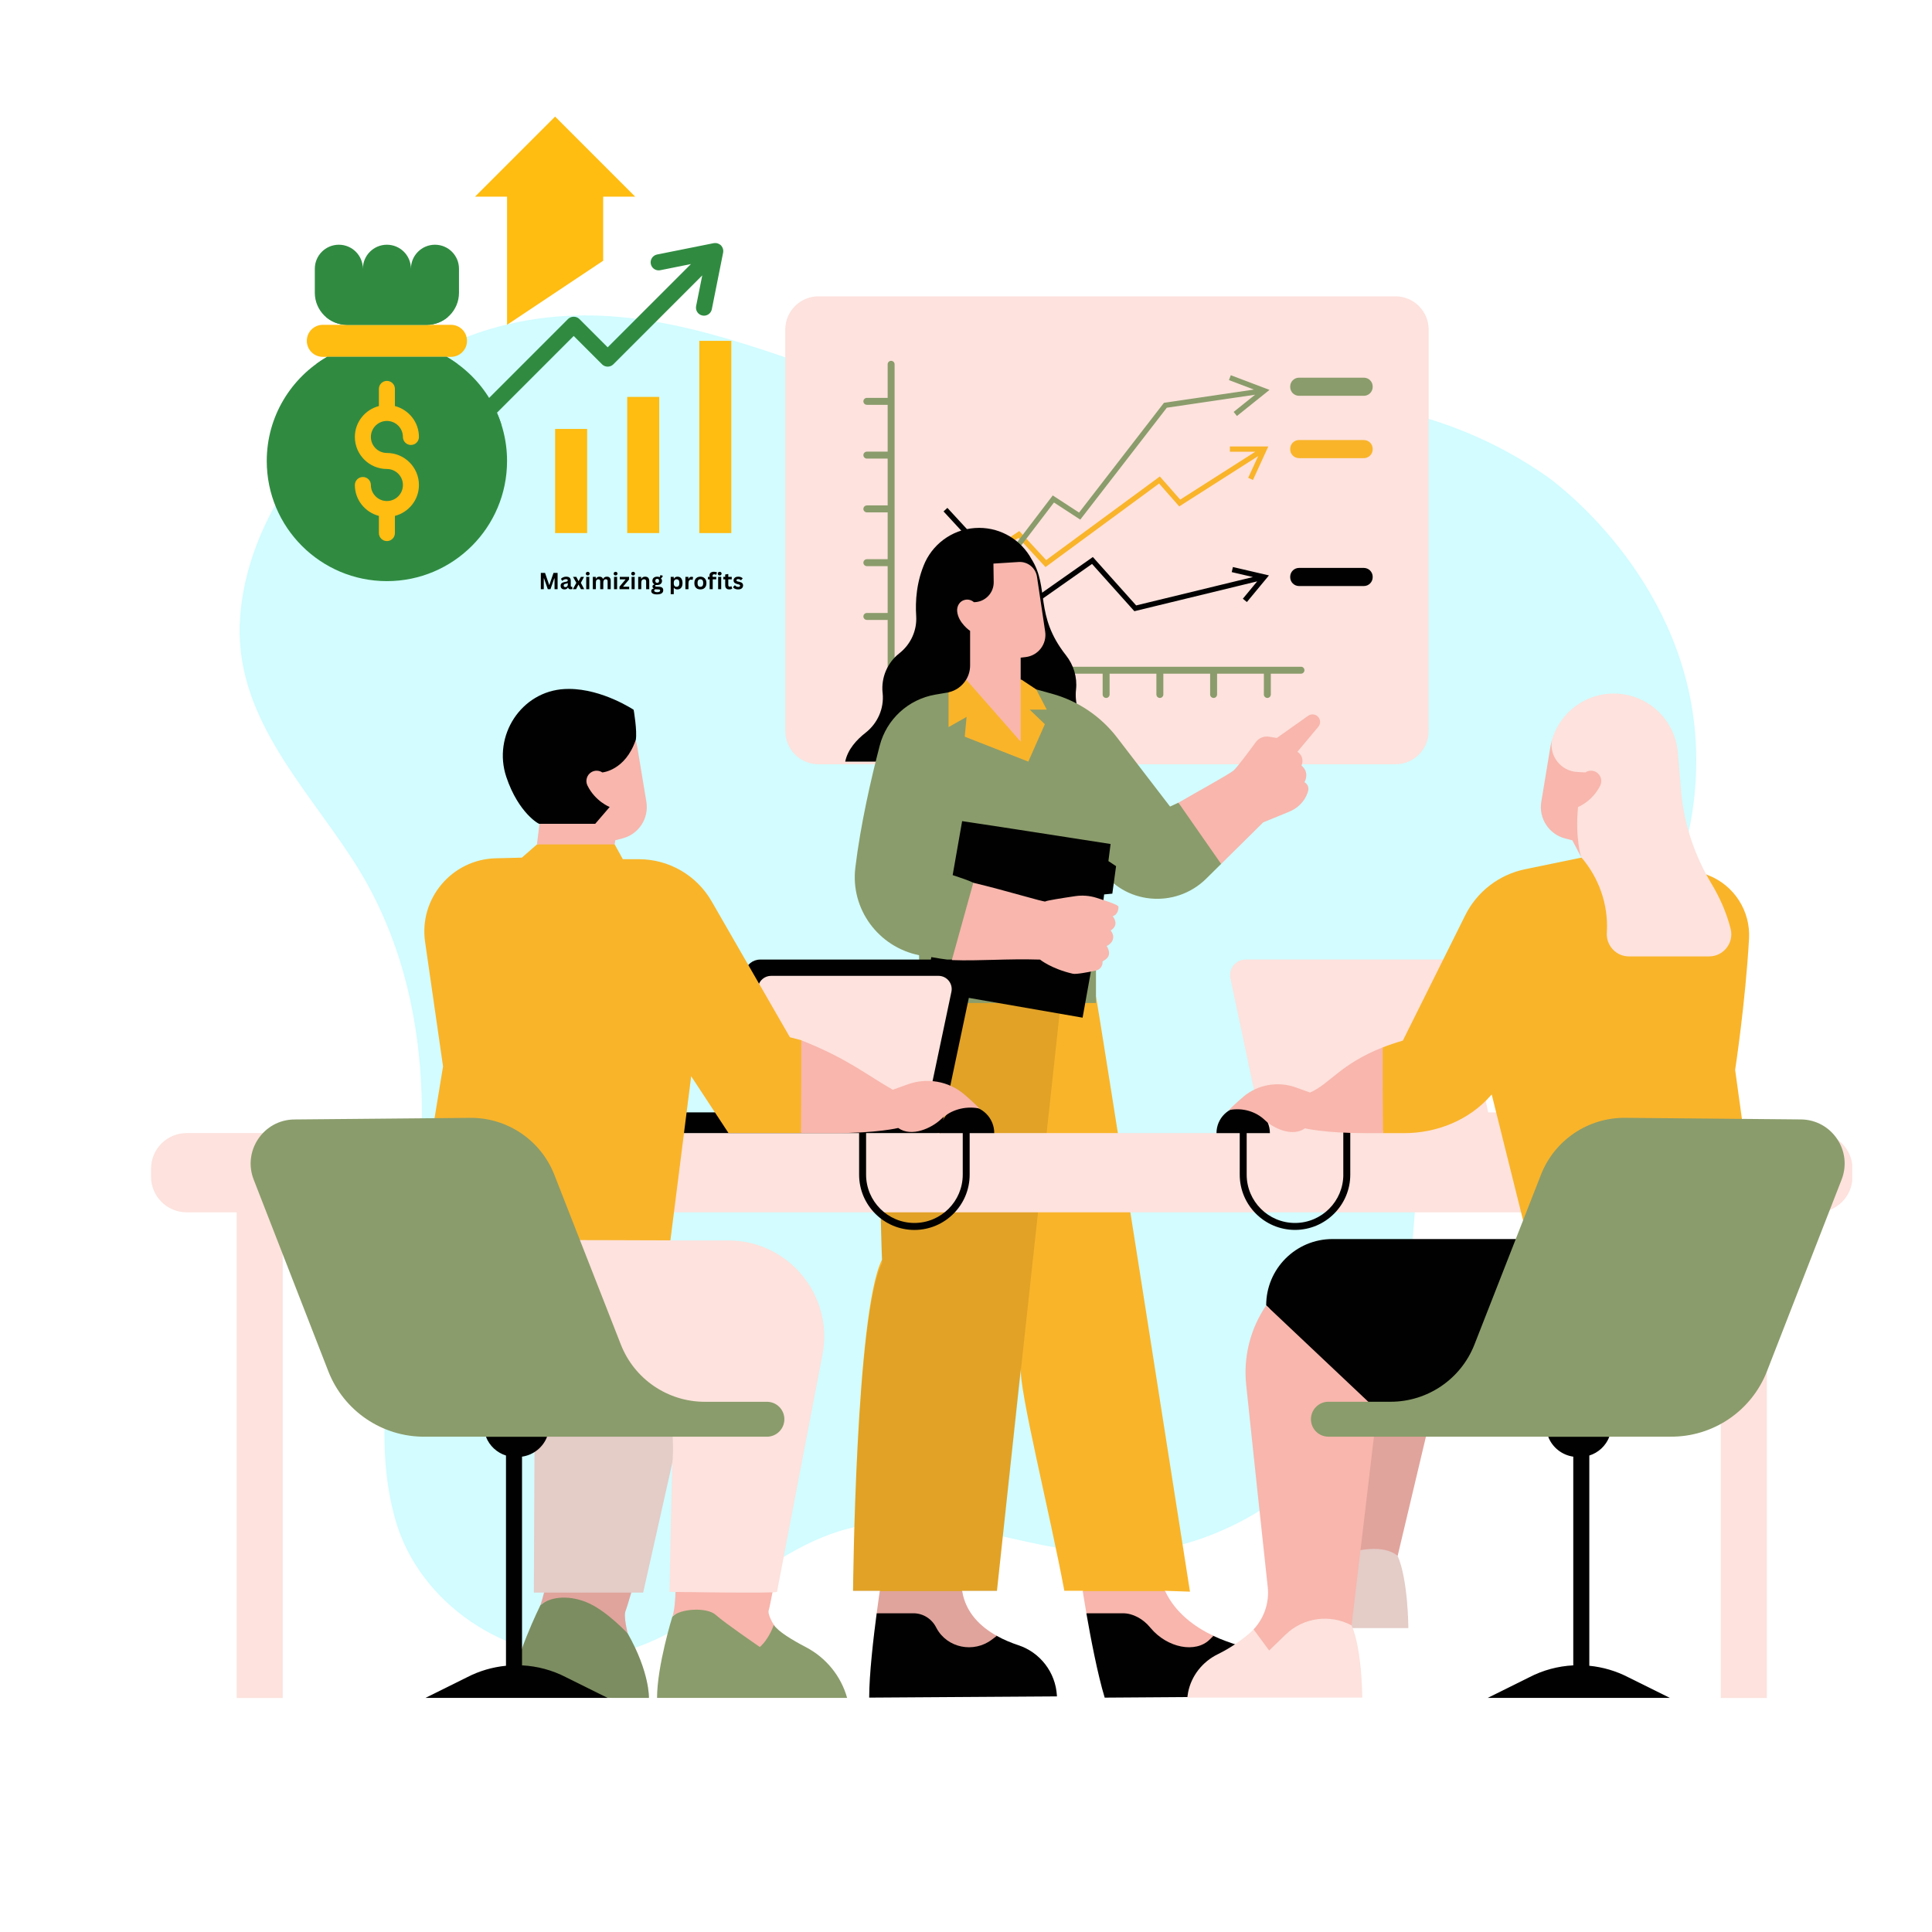
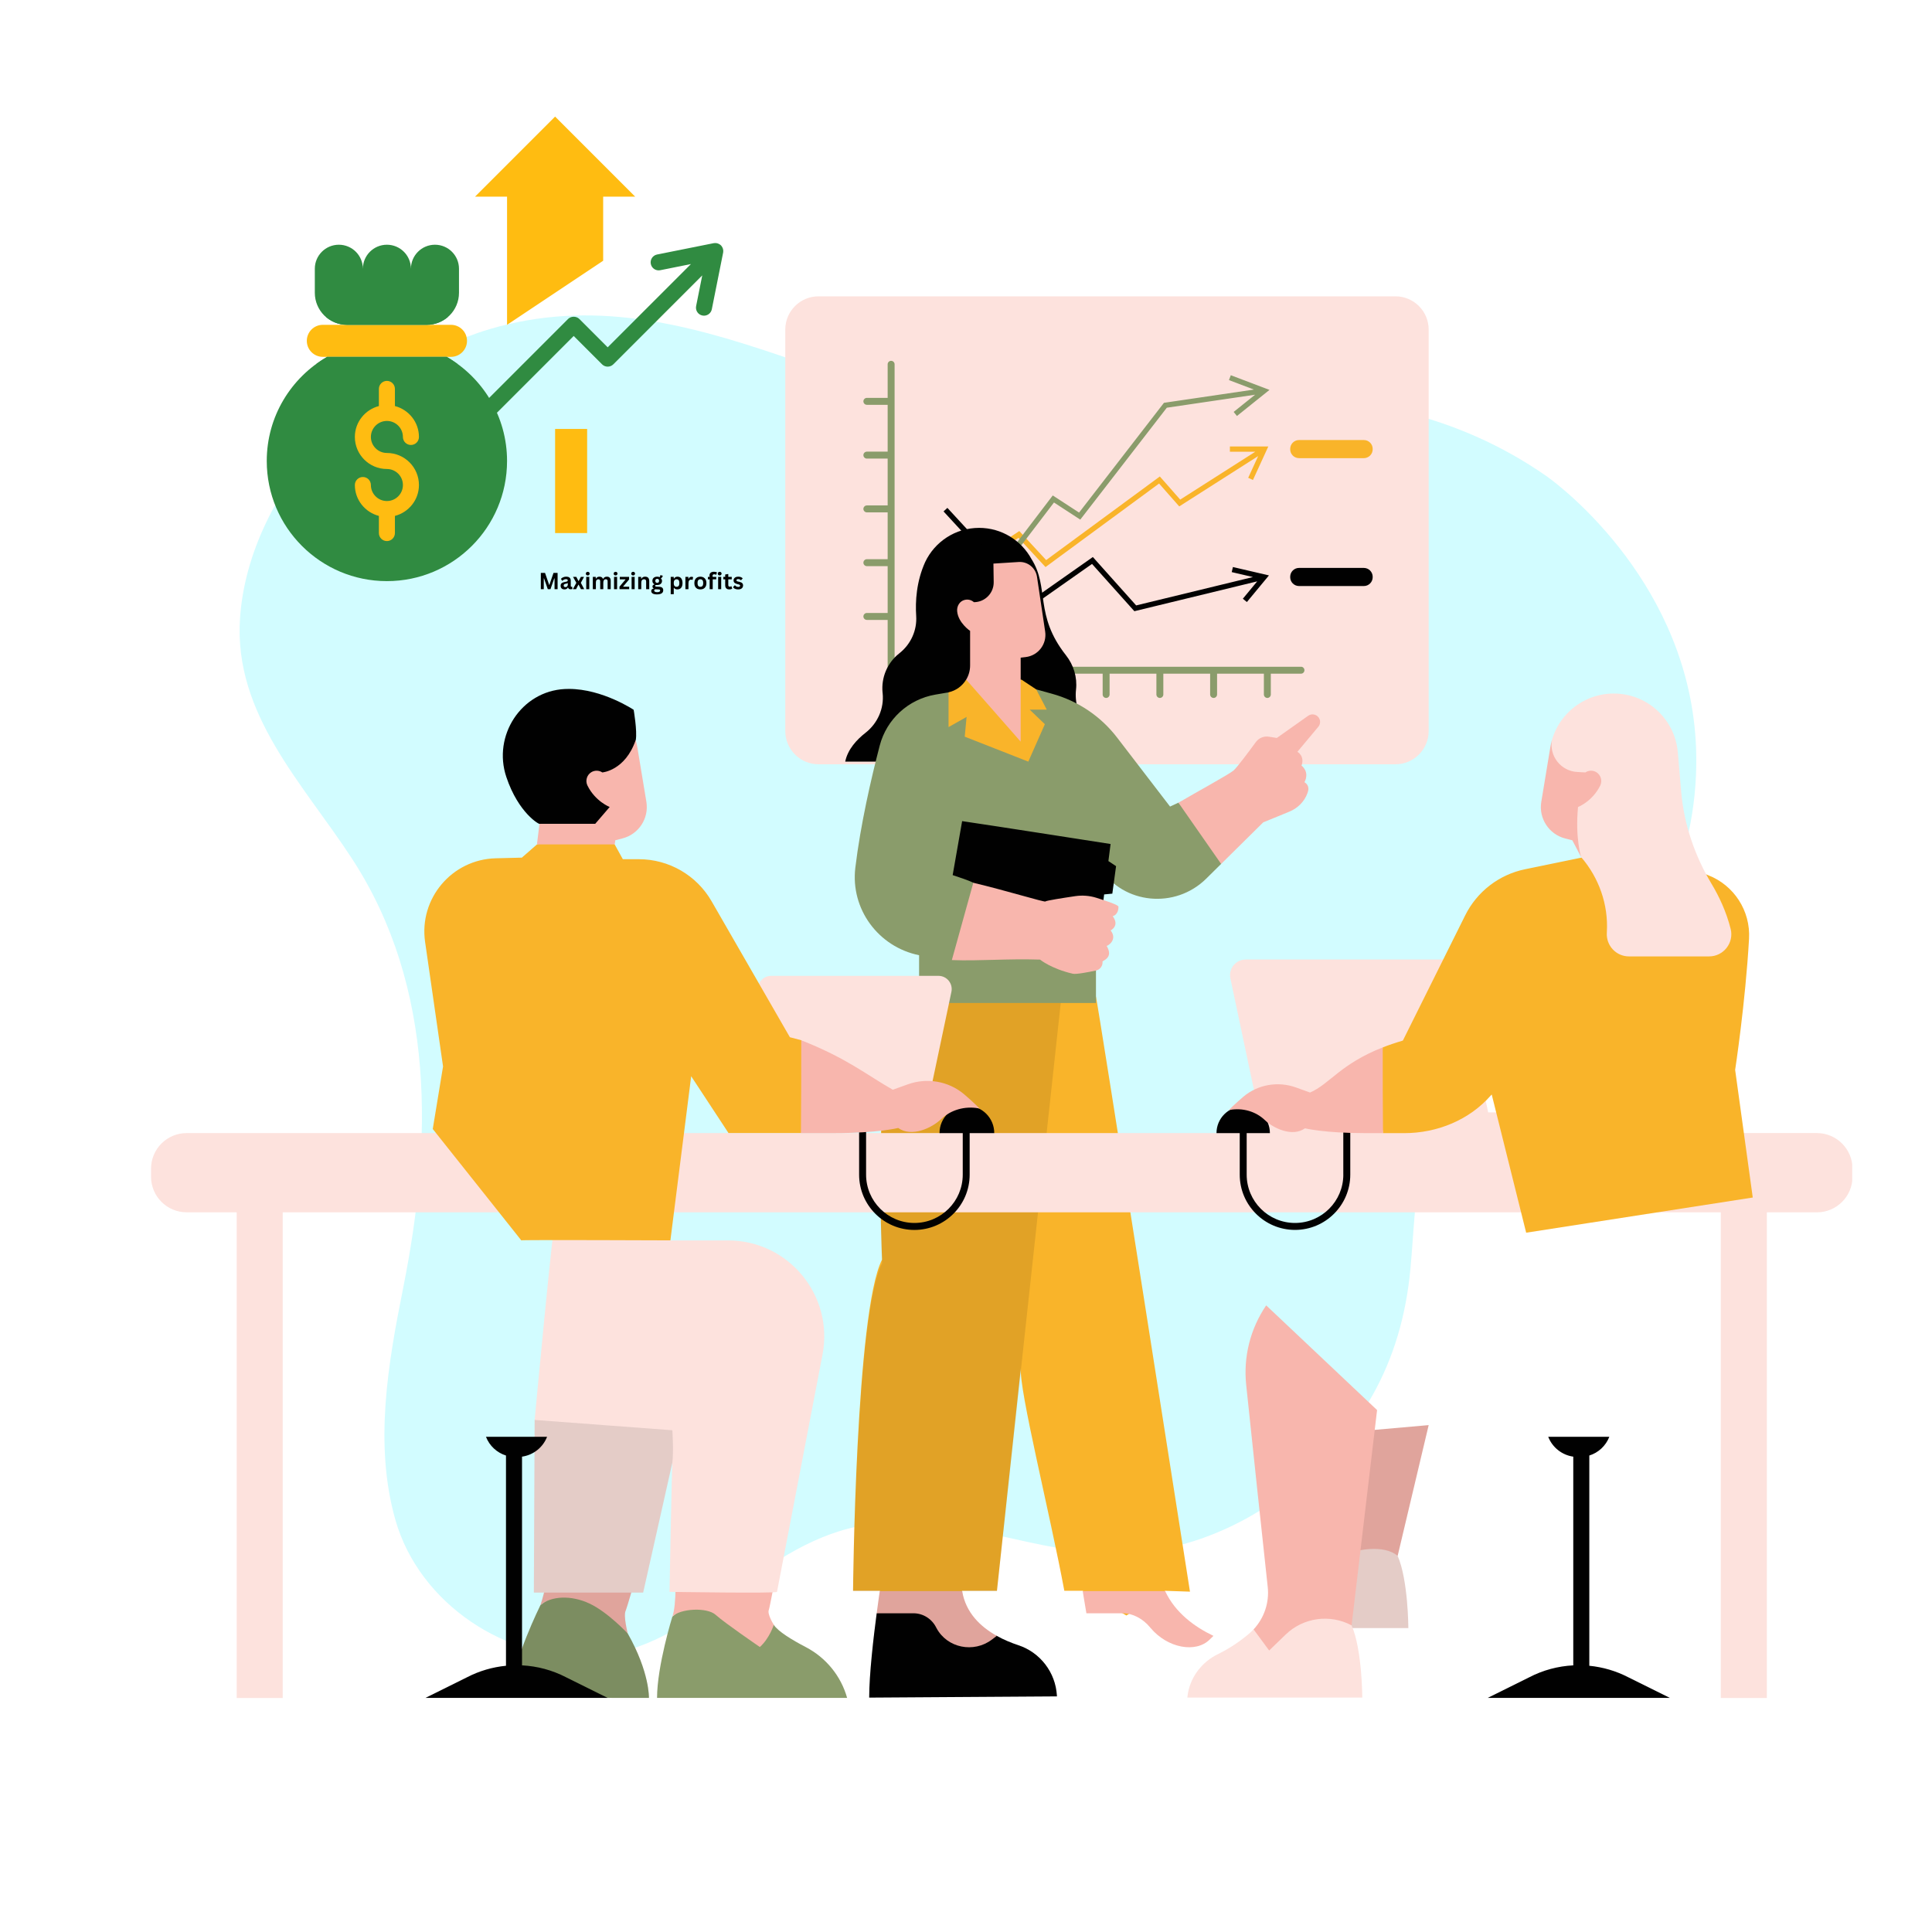
<svg xmlns="http://www.w3.org/2000/svg" width="1080" zoomAndPan="magnify" viewBox="0 0 810 810" height="1080" preserveAspectRatio="xMidYMid meet" version="1.0">
  <defs>
    <filter x="0%" y="0%" width="100%" height="100%" id="24a61ce73c">
      <feColorMatrix values="0 0 0 0 1 0 0 0 0 1 0 0 0 0 1 0 0 0 1 0" color-interpolation-filters="sRGB" />
    </filter>
    <g />
    <clipPath id="688dc43753">
      <path d="M 329 124.234 L 599 124.234 L 599 683 L 329 683 Z M 329 124.234 " clip-rule="nonzero" />
    </clipPath>
    <clipPath id="e9441f8ef1">
      <path d="M 357 409 L 447 409 L 447 712.234 L 357 712.234 Z M 357 409 " clip-rule="nonzero" />
    </clipPath>
    <mask id="1f79d7833a">
      <g filter="url(#24a61ce73c)">
        <rect x="-81" width="972" fill="#000000" y="-81" height="972" fill-opacity="0.1" />
      </g>
    </mask>
    <clipPath id="93d1201766">
      <path d="M 0.359 2 L 89 2 L 89 303 L 0.359 303 Z M 0.359 2 " clip-rule="nonzero" />
    </clipPath>
    <clipPath id="678f8c87b9">
      <rect x="0" width="90" y="0" height="304" />
    </clipPath>
    <clipPath id="4ddaee5b5d">
      <path d="M 63.301 402 L 776.547 402 L 776.547 712 L 63.301 712 Z M 63.301 402 " clip-rule="nonzero" />
    </clipPath>
    <clipPath id="fa447dc012">
      <path d="M 214 593 L 601 593 L 601 712.234 L 214 712.234 Z M 214 593 " clip-rule="nonzero" />
    </clipPath>
    <mask id="d9239f989d">
      <g filter="url(#24a61ce73c)">
        <rect x="-81" width="972" fill="#000000" y="-81" height="972" fill-opacity="0.1" />
      </g>
    </mask>
    <clipPath id="77713837d3">
      <path d="M 0.559 2 L 385 2 L 385 119 L 0.559 119 Z M 0.559 2 " clip-rule="nonzero" />
    </clipPath>
    <clipPath id="84166f9609">
      <rect x="0" width="387" y="0" height="120" />
    </clipPath>
    <clipPath id="93a43550df">
      <path d="M 111.84 149 L 213 149 L 213 243.875 L 111.84 243.875 Z M 111.84 149 " clip-rule="nonzero" />
    </clipPath>
    <clipPath id="85d08563ab">
-       <path d="M 293 142 L 306.84 142 L 306.84 224 L 293 224 Z M 293 142 " clip-rule="nonzero" />
-     </clipPath>
+       </clipPath>
    <clipPath id="94446baa64">
      <path d="M 199 48.875 L 267 48.875 L 267 137 L 199 137 Z M 199 48.875 " clip-rule="nonzero" />
    </clipPath>
  </defs>
  <rect x="-81" width="972" fill="#ffffff" y="-81" height="972" fill-opacity="1" />
  <rect x="-81" width="972" fill="#ffffff" y="-81" height="972" fill-opacity="1" />
  <path fill="#d2fcff" d="M 711.082 313.602 C 708.562 245.699 655.641 204.676 648.078 199.418 C 611.539 174.02 566.992 163.801 523.039 168.539 C 497.172 171.352 471.602 177.055 445.586 177.5 C 362.719 179.055 290.527 112.633 205.145 138.031 C 155.559 152.766 104.34 204.23 100.633 259.176 C 97.891 299.461 127.168 328.633 147.699 360.18 C 182.684 414.012 181.277 478.809 169.047 539.898 C 162.598 572.035 156.816 605.727 165.785 637.273 C 175.793 672.371 212.48 696.734 248.727 694.363 C 290.973 691.625 317.211 648.527 359.754 639.938 C 396.148 632.605 428.02 649.859 463.82 651.27 C 490.574 652.305 517.109 642.457 538.457 626.312 C 570.551 601.949 587.598 571.367 591.305 532.195 C 594.27 500.801 592.414 467.402 620.879 446.594 C 633.035 437.711 647.043 431.711 659.492 423.195 C 695.367 398.758 712.637 356.105 711.082 313.602 Z M 711.082 313.602 " fill-opacity="1" fill-rule="nonzero" />
  <g clip-path="url(#688dc43753)">
    <path fill="#fde2dd" d="M 585.969 652.301 C 590.41 662.441 590.453 682.586 590.453 682.586 L 541.32 682.586 C 541.152 683.473 568.051 650.418 568.051 650.418 L 578.09 643.906 C 578.102 643.906 584.984 649.645 585.969 652.301 Z M 598.977 306.48 L 598.977 138.184 C 598.977 130.488 592.738 124.234 585.027 124.234 L 343.18 124.234 C 335.484 124.234 329.23 130.473 329.23 138.184 L 329.23 306.48 C 329.23 314.176 335.473 320.43 343.18 320.43 L 585.043 320.43 C 592.738 320.43 598.977 314.176 598.977 306.48 Z M 598.977 306.48 " fill-opacity="1" fill-rule="nonzero" />
  </g>
  <path fill="#f9b42a" d="M 368.855 666.953 L 357.645 666.953 C 357.645 666.953 358.715 549.656 369.812 528.082 C 369.812 528.082 365.699 438.586 377.664 417.824 C 389.629 397.078 458.906 416.453 459.477 417.824 C 460.051 419.195 498.902 667.309 498.902 667.309 L 488.477 666.953 L 472.258 677.305 L 453.926 666.953 L 446.227 666.953 C 440.344 635.168 427.066 582.211 428.008 573.516 L 417.973 666.953 L 403.406 666.953 L 384.902 680.789 Z M 515.637 187.199 L 515.637 189.387 L 526.285 189.387 L 494.805 209.461 L 486.266 199.766 L 438.605 234.82 L 427.352 222.641 L 395.781 243.57 L 396.996 245.398 L 427.008 225.496 L 438.332 237.746 L 485.949 202.723 L 494.402 212.316 L 527.5 191.211 L 523.316 200.32 L 525.301 201.234 L 531.742 187.188 L 515.637 187.188 Z M 515.637 187.199 " fill-opacity="1" fill-rule="nonzero" />
  <path fill="#8a9c6b" d="M 546.891 280.996 C 546.891 281.793 546.234 282.449 545.434 282.449 L 532.797 282.449 L 532.797 291.16 C 532.797 291.961 532.141 292.617 531.34 292.617 C 530.543 292.617 529.887 291.961 529.887 291.16 L 529.887 282.449 L 510.266 282.449 L 510.266 291.16 C 510.266 291.961 509.609 292.617 508.809 292.617 C 508.012 292.617 507.355 291.961 507.355 291.16 L 507.355 282.449 L 487.734 282.449 L 487.734 291.16 C 487.734 291.961 487.078 292.617 486.277 292.617 C 485.48 292.617 484.824 291.961 484.824 291.16 L 484.824 282.449 L 465.203 282.449 L 465.203 291.16 C 465.203 291.961 464.547 292.617 463.746 292.617 C 462.949 292.617 462.293 291.961 462.293 291.16 L 462.293 282.449 L 442.672 282.449 L 442.672 291.16 C 442.672 291.961 442.016 292.617 441.215 292.617 C 440.418 292.617 439.762 291.961 439.762 291.16 L 439.762 282.449 L 420.141 282.449 L 420.141 291.16 C 420.141 291.961 419.484 292.617 418.684 292.617 C 417.887 292.617 417.23 291.961 417.23 291.16 L 417.23 282.449 L 397.609 282.449 L 397.609 291.16 C 397.609 291.961 396.953 292.617 396.156 292.617 C 395.355 292.617 394.699 291.961 394.699 291.16 L 394.699 282.449 L 372.152 282.449 L 372.152 259.906 L 363.441 259.906 C 362.645 259.906 361.984 259.25 361.984 258.449 C 361.984 257.648 362.645 256.992 363.441 256.992 L 372.152 256.992 L 372.152 237.359 L 363.441 237.359 C 362.645 237.359 361.984 236.703 361.984 235.902 C 361.984 235.105 362.645 234.445 363.441 234.445 L 372.152 234.445 L 372.152 214.816 L 363.441 214.816 C 362.645 214.816 361.984 214.156 361.984 213.359 C 361.984 212.559 362.645 211.902 363.441 211.902 L 372.152 211.902 L 372.152 192.27 L 363.441 192.27 C 362.645 192.27 361.984 191.613 361.984 190.812 C 361.984 190.012 362.645 189.355 363.441 189.355 L 372.152 189.355 L 372.152 169.723 L 363.441 169.723 C 362.645 169.723 361.984 169.066 361.984 168.266 C 361.984 167.469 362.645 166.812 363.441 166.812 L 372.152 166.812 L 372.152 152.73 C 372.152 151.934 372.809 151.277 373.609 151.277 C 374.41 151.277 375.066 151.934 375.066 152.73 L 375.066 279.539 L 545.504 279.539 C 546.234 279.539 546.891 280.18 546.891 280.996 Z M 516.02 157.316 L 515.25 159.359 L 525.715 163.328 L 487.992 168.883 L 452.41 214.898 L 441.375 207.719 L 395.527 267.871 L 397.27 269.199 L 441.887 210.672 L 452.91 217.855 L 489.191 170.938 L 526.215 165.484 L 517.219 172.695 L 518.59 174.406 L 532.242 163.469 Z M 516.02 157.316 " fill-opacity="1" fill-rule="nonzero" />
  <path fill="#010101" d="M 417.914 685.855 C 420.957 687.555 424.098 688.824 426.926 689.754 C 436.117 692.781 442.543 701.176 443.102 710.844 C 443.117 711.086 443.117 711.215 443.117 711.215 L 364.414 711.727 C 364.414 701.918 366.242 686.297 367.555 676.375 C 367.555 676.375 375.094 671.75 384.359 672.535 C 393.625 673.32 403.766 681.672 403.766 681.672 Z M 467.488 317.902 L 455.625 303.941 C 452.152 299.844 450.527 294.5 451.125 289.16 C 451.711 283.98 450.141 278.824 446.914 274.727 C 433.52 257.723 440.102 246.426 432.434 234.348 C 428.195 226.578 419.957 221.312 410.488 221.312 C 400.523 221.312 391.914 227.152 387.902 235.59 C 384.176 243.812 383.719 252.18 384.117 258.234 C 384.516 264.246 381.875 270.059 377.164 273.812 L 376.922 274.012 C 371.98 277.938 369.398 284.105 370.023 290.391 L 370.055 290.617 C 370.711 297.016 367.953 303.254 362.887 307.211 C 359.172 310.109 355.402 314.191 354.363 319.305 L 468.887 319.305 Z M 467.488 317.902 " fill-opacity="1" fill-rule="nonzero" />
  <path fill="#f8b6ad" d="M 367.555 676.375 C 368.281 670.848 368.855 667.078 368.855 667.078 L 403.406 667.078 C 404.879 676.191 411.176 682.086 417.914 685.84 L 415.844 687.414 C 408.234 693.168 397.109 690.969 392.613 682.559 C 392.543 682.43 392.469 682.301 392.414 682.172 C 390.57 678.645 386.957 676.375 382.977 676.375 Z M 367.555 676.375 " fill-opacity="1" fill-rule="nonzero" />
  <g clip-path="url(#e9441f8ef1)">
    <g mask="url(#1f79d7833a)">
      <g transform="matrix(1, 0, 0, 1, 357, 409)">
        <g clip-path="url(#678f8c87b9)">
          <g clip-path="url(#93d1201766)">
            <path fill="#010101" d="M 70.965 166.855 C 70.965 166.383 70.965 165.941 71.008 165.598 Z M 69.91 280.754 C 67.082 279.824 63.941 278.555 60.898 276.855 C 54.16 273.102 47.863 267.203 46.395 258.094 L 60.957 258.094 L 70.996 165.598 L 88.172 7.324 C 67.082 2.426 29.215 -3.199 20.664 11.492 C 8.699 32.027 12.812 120.621 12.812 120.621 C 1.715 141.984 0.645 258.078 0.645 258.078 L 11.855 258.078 C 11.855 258.078 11.281 261.848 10.555 267.375 C 9.242 277.297 7.414 292.918 7.414 302.727 L 86.117 302.215 C 86.117 302.215 86.117 302.086 86.102 301.844 C 85.531 292.176 79.117 283.781 69.91 280.754 Z M 69.91 280.754 " fill-opacity="1" fill-rule="nonzero" />
          </g>
        </g>
      </g>
    </g>
  </g>
  <path fill="#8a9c6b" d="M 511.094 354.77 L 511.953 362.211 L 505.699 368.391 C 492.746 381.184 471.102 379.215 461.219 363.938 C 460.934 363.496 460.691 363.094 460.508 362.723 C 459.965 365.207 459.492 368.422 459.492 372.191 C 459.492 381.371 459.492 420.508 459.492 420.508 L 385.332 420.508 L 385.332 400.477 C 368.238 397.004 356.516 381.113 358.602 363.793 C 360.773 345.703 365.258 326.301 368.824 312.605 C 371.711 301.512 380.848 293.16 392.156 291.219 L 397.355 290.332 C 400.68 289.703 406.664 298.172 408.305 295.43 L 427.465 290.461 L 434.449 289.031 L 441.102 290.875 C 451.926 293.859 461.492 300.297 468.332 309.207 L 490.547 338.152 C 490.547 338.152 491.918 337.523 494.059 336.523 Z M 247.176 657.699 L 226.598 672.934 C 226.598 672.934 214.848 696.664 214.977 707.789 C 214.977 711.844 256.969 711.844 256.969 711.844 L 272.074 711.844 C 272.074 711.844 272.434 701.176 263.195 684.871 Z M 296.879 665.297 L 281.887 677.789 C 281.887 677.789 275.473 698.449 275.473 711.855 L 355.16 711.855 C 352.59 702.66 346.309 694.98 337.855 690.566 C 332.074 687.555 326.191 683.984 324.418 681.23 Z M 296.879 665.297 " fill-opacity="1" fill-rule="nonzero" />
  <path fill="#f8b6ad" d="M 568.066 650.418 L 569.207 600.113 L 598.977 597.488 L 585.969 652.301 C 579.832 647.133 568.066 650.418 568.066 650.418 Z M 281.887 677.773 C 285.027 674.418 296.379 673.691 300.09 677.059 C 303.816 680.43 318.578 690.523 318.578 690.523 C 322.68 686.812 324.418 681.215 324.418 681.215 C 324.418 681.215 321.605 676.773 322.32 675.004 C 323.035 673.234 334.129 613.293 334.129 613.293 L 283.754 613.363 C 280.355 630.641 285.539 667.395 281.887 677.773 Z M 226.598 672.934 C 231.066 669.109 239.434 668.68 247.145 672.293 C 254.855 675.902 263.195 684.871 263.195 684.871 C 263.195 684.871 261.266 677.418 262.309 675.305 C 263.336 673.191 280.258 613.207 280.258 613.207 L 229.141 613.363 C 225.973 632.742 234.754 647.66 226.598 672.934 Z M 226.598 672.934 " fill-opacity="1" fill-rule="nonzero" />
-   <path fill="#010101" d="M 453.883 426.66 L 406.191 418.367 L 394.227 475.066 L 323.906 485.789 L 303.047 482.348 L 279.828 475.051 C 277.43 475.051 275.488 473.109 275.488 470.711 C 275.488 468.312 277.43 466.371 279.828 466.371 L 299.848 466.371 L 312.285 407.5 C 312.926 404.473 315.598 402.305 318.695 402.305 L 390.273 402.305 L 390.457 401.273 C 393.484 401.816 395.695 402.133 397.141 402.305 L 399.297 402.305 L 414.316 388.141 L 457.992 403.801 Z M 558.656 519.473 C 543.305 519.473 530.855 531.922 530.855 547.27 L 532.055 548.398 L 559.883 592.805 L 613.012 595.316 L 645.598 519.484 L 558.656 519.484 Z M 518.934 689.754 C 515.848 688.738 512.293 687.555 508.723 685.855 L 493.305 681.688 C 493.305 681.688 480.625 673.332 471.102 672.547 C 461.59 671.762 455.465 676.391 455.465 676.391 C 457.195 686.312 460.148 701.934 463.148 711.742 L 537.367 711.23 C 537.367 711.23 537.297 711.102 537.238 710.855 C 534.883 701.777 531.297 693.836 518.934 689.754 Z M 518.934 689.754 " fill-opacity="1" fill-rule="nonzero" />
  <g clip-path="url(#4ddaee5b5d)">
    <path fill="#fde2dd" d="M 776.672 489.984 L 776.672 493.355 C 776.672 501.594 769.988 508.277 761.75 508.277 L 740.762 508.277 L 740.762 711.898 L 721.457 711.898 L 721.457 508.262 L 118.527 508.262 L 118.527 711.887 L 99.238 711.887 L 99.238 508.262 L 78.246 508.262 C 70.008 508.262 63.328 501.594 63.328 493.34 L 63.328 489.973 C 63.328 481.734 70.008 475.051 78.246 475.051 L 394.227 475.051 L 401.422 471.895 L 416.871 475.051 L 510.039 475.051 L 526.887 471.895 L 529.156 473.195 L 515.848 410.199 C 514.992 406.129 518.09 402.289 522.262 402.289 L 605.074 402.289 C 608.172 402.289 610.844 404.461 611.484 407.484 L 623.922 466.355 L 643.941 466.355 C 646.34 466.355 648.281 468.297 648.281 470.695 C 648.281 473.094 646.34 475.035 643.941 475.035 L 761.75 475.035 C 769.988 475.066 776.672 481.746 776.672 489.984 Z M 305.273 520.055 L 281.059 520.055 C 281.059 520.055 233.754 511.047 232.926 510.504 C 232.098 509.945 224.156 595.316 224.156 595.316 L 223.828 667.707 L 269.648 667.707 L 281.887 613.207 C 281.57 619.332 280.93 656.344 280.699 667.395 C 280.699 667.395 325.66 668.109 325.762 667.395 C 325.832 666.953 336.613 610.793 344.836 567.961 C 349.621 543.102 330.574 520.055 305.273 520.055 Z M 398.883 415.824 C 399.609 412.371 396.98 409.129 393.457 409.129 L 323.293 409.129 C 320.664 409.129 318.41 410.969 317.867 413.527 L 307.328 463.398 L 387.289 470.766 Z M 398.883 415.824 " fill-opacity="1" fill-rule="nonzero" />
  </g>
  <g clip-path="url(#fa447dc012)">
    <g mask="url(#d9239f989d)">
      <g transform="matrix(1, 0, 0, 1, 214, 593)">
        <g clip-path="url(#84166f9609)">
          <g clip-path="url(#77713837d3)">
            <path fill="#010101" d="M 371.969 59.301 C 376.41 69.441 376.453 89.586 376.453 89.586 L 327.32 89.586 C 327.152 90.473 354.051 57.418 354.051 57.418 L 355.191 7.113 L 384.965 4.488 Z M 50.68 74.707 L 55.648 74.707 L 67.887 20.207 C 68.469 15.41 67.887 6.645 67.887 6.645 L 10.145 2.316 L 9.816 74.707 L 14.086 74.707 C 13.672 76.406 13.184 78.148 12.598 79.949 C 12.598 79.949 0.848 103.68 0.977 114.801 C 0.977 118.855 42.969 118.855 42.969 118.855 L 58.074 118.855 C 58.074 118.855 58.434 108.191 49.195 91.887 C 49.195 91.887 47.266 84.434 48.309 82.32 C 48.523 81.875 49.41 78.992 50.68 74.707 Z M 50.68 74.707 " fill-opacity="1" fill-rule="nonzero" />
          </g>
        </g>
      </g>
    </g>
  </g>
  <path fill="#f9b42a" d="M 734.852 502.066 L 639.855 516.816 C 639.855 516.816 625.562 459.43 625.422 458.918 C 625.406 458.875 625.32 458.945 625.164 459.129 C 616.07 469.566 602.547 475.078 588.695 475.078 L 579.816 475.078 C 579.789 470.324 574.062 465.086 574.035 458.059 C 574.004 451.762 579.688 443.68 579.703 439.141 C 582.23 438.141 585.043 437.184 588.156 436.27 L 614.297 383.754 C 619.254 373.805 628.492 366.68 639.387 364.438 L 665.273 359.098 C 665.273 359.098 702.48 362.41 702.938 362.109 C 703.137 361.98 709.305 364.293 716.074 366.895 C 726.996 371.105 733.949 381.871 733.293 393.566 C 731.781 420.395 727.469 448.551 727.469 448.551 Z M 575.504 188.371 L 575.504 188.199 C 575.504 186.145 573.848 184.488 571.793 184.488 L 544.633 184.488 C 542.578 184.488 540.922 186.145 540.922 188.199 L 540.922 188.371 C 540.922 190.426 542.578 192.082 544.633 192.082 L 571.793 192.082 C 573.832 192.082 575.504 190.426 575.504 188.371 Z M 428.25 284.934 L 434.434 289.031 L 438.859 297.527 L 431.707 297.527 L 438.062 303.625 L 431.121 319.316 L 404.465 308.852 L 405.25 300.57 L 397.684 304.84 L 397.684 290.246 C 400.852 289.547 403.48 287.578 405.062 284.934 Z M 181.438 473.336 L 185.75 447.121 L 178.223 394.906 C 175.598 376.715 189.461 360.309 207.836 359.84 L 218.789 359.566 L 225.113 354.043 L 248.145 347.633 L 257.711 354.043 L 261.125 360.227 L 267.848 360.227 C 280.43 360.227 292.051 366.949 298.332 377.844 L 331.16 434.859 L 335.957 436.129 C 335.957 436.129 346.281 458.402 345.938 458.547 L 335.828 475.035 L 305.43 475.035 L 289.781 451.219 L 281.07 520.027 C 281.07 520.027 218.289 519.758 218.547 520.027 C 218.805 520.328 181.438 473.336 181.438 473.336 Z M 181.438 473.336 " fill-opacity="1" fill-rule="nonzero" />
  <path fill="#fde2dd" d="M 525.574 683.113 C 525.574 683.113 562.238 671.32 566.664 681.445 C 571.105 691.582 571.148 711.727 571.148 711.727 L 497.816 711.727 C 497.816 711.727 497.844 710.973 498.102 709.586 C 499.457 702.605 504.125 696.707 510.508 693.566 C 515.879 690.926 520.262 687.828 523.66 684.93 C 524.344 684.355 524.988 683.758 525.574 683.113 M 725.582 389.426 C 723.742 382.141 720.699 375.758 717.617 370.621 C 710.52 358.797 706.008 345.59 704.836 331.855 L 703.438 315.434 C 702.324 302.383 691.988 292.016 678.938 290.875 C 665.941 289.734 654.176 298.016 650.664 310.277 C 647.953 324.699 654.062 336.367 654.062 336.367 L 662.914 359.367 C 670.398 368.051 674.34 379.285 673.684 390.723 C 673.684 390.836 673.668 390.953 673.668 391.066 C 673.34 396.434 677.566 400.977 682.949 400.977 L 716.574 400.977 C 722.598 400.977 727.066 395.277 725.582 389.426 Z M 725.582 389.426 " fill-opacity="1" fill-rule="nonzero" />
  <path fill="#f8b6ad" d="M 577.348 591.176 L 566.664 681.445 C 557.586 676.59 546.406 678.145 538.996 685.312 L 532.098 691.98 L 525.574 683.129 C 530.012 678.359 532.211 671.906 531.5 665.352 C 529.414 646.434 525.016 604.754 522.473 580.641 C 521.23 568.875 524.203 557.066 530.855 547.285 Z M 577.348 591.176 " fill-opacity="1" fill-rule="nonzero" />
-   <path fill="#8a9c6b" d="M 571.793 165.941 L 544.633 165.941 C 542.578 165.941 540.922 164.285 540.922 162.227 L 540.922 162.055 C 540.922 160 542.578 158.344 544.633 158.344 L 571.793 158.344 C 573.848 158.344 575.504 160 575.504 162.055 L 575.504 162.227 C 575.504 164.285 573.832 165.941 571.793 165.941 Z M 549.617 595.016 C 549.617 599.059 552.887 602.328 556.93 602.328 L 649.223 602.328 L 658.688 608.695 L 674.723 602.328 L 700.297 602.328 C 718.203 602.5 734.336 591.562 740.816 574.887 L 772.102 494.539 C 776.801 482.477 767.977 469.441 755.023 469.324 L 681.363 468.656 C 665.785 468.512 651.734 478.008 646.055 492.512 L 618.168 563.703 C 612.5 578.168 598.551 587.691 583 587.691 L 556.93 587.691 C 552.902 587.707 549.617 590.977 549.617 595.016 Z M 328.848 595.016 C 328.848 590.977 325.578 587.707 321.535 587.707 L 295.465 587.707 C 279.93 587.707 265.965 578.184 260.297 563.719 L 232.41 492.527 C 226.727 478.02 212.68 468.527 197.102 468.668 L 123.438 469.34 C 110.488 469.453 101.664 482.488 106.363 494.555 L 137.645 574.898 C 144.141 591.578 160.277 602.5 178.168 602.344 L 203.738 602.344 L 219.773 608.711 L 229.242 602.344 L 321.535 602.344 C 325.578 602.344 328.848 599.059 328.848 595.016 Z M 328.848 595.016 " fill-opacity="1" fill-rule="nonzero" />
  <path fill="#010101" d="M 527.086 243.742 L 475.586 256.25 L 457.836 236.434 L 432.363 254.336 L 395.582 214.414 L 397.195 212.93 L 432.691 251.453 L 458.18 233.535 L 476.34 253.824 L 525.301 241.93 L 516.406 239.859 L 516.906 237.73 L 532.012 241.242 L 522.762 252.41 L 521.074 251.012 Z M 571.793 238.102 L 544.633 238.102 C 542.578 238.102 540.922 239.758 540.922 241.816 L 540.922 241.984 C 540.922 244.043 542.578 245.699 544.633 245.699 L 571.793 245.699 C 573.848 245.699 575.504 244.043 575.504 241.984 L 575.504 241.816 C 575.504 239.773 573.832 238.102 571.793 238.102 Z M 465.617 353.855 C 465.617 353.855 415.574 346.031 403.379 344.262 L 399.41 366.895 C 402.523 367.965 405.906 369.008 408.062 370.09 C 410.918 371.52 420.07 390.379 434.777 391.195 C 449.484 392.008 462.449 378.73 462.449 378.73 L 462.918 374.988 L 466.348 374.66 L 467.918 363.137 L 464.703 361.012 Z M 405.379 463.586 C 399.039 463.586 393.898 468.727 393.898 475.066 L 403.637 475.066 L 403.637 492.469 C 403.637 503.637 394.555 512.73 383.375 512.73 C 372.211 512.73 363.113 503.652 363.113 492.469 L 363.113 473.051 L 360.188 473.051 L 360.188 492.484 C 360.188 505.266 370.582 515.66 383.359 515.66 C 396.141 515.66 406.535 505.266 406.535 492.484 L 406.535 475.078 L 416.844 475.078 C 416.859 468.727 411.719 463.586 405.379 463.586 Z M 682.691 703.219 C 677.523 700.535 671.969 698.934 666.328 698.379 L 666.328 610.238 C 670.113 609.055 673.238 606.195 674.723 602.371 L 649.094 602.371 C 650.852 606.883 654.891 610.039 659.602 610.711 L 659.602 698.207 C 653.25 698.535 646.938 700.191 641.129 703.219 L 623.723 711.855 L 700.109 711.855 Z M 563.195 492.469 C 563.195 503.637 554.113 512.73 542.934 512.73 C 531.754 512.73 522.676 503.652 522.676 492.469 L 522.676 475.066 L 532.41 475.066 C 532.41 468.883 527.398 463.871 521.219 463.871 C 515.035 463.871 510.023 468.883 510.023 475.066 L 519.762 475.066 L 519.762 492.469 C 519.762 505.25 530.156 515.645 542.934 515.645 C 555.715 515.645 566.109 505.25 566.109 492.469 L 566.109 473.051 L 563.184 473.051 L 563.184 492.469 Z M 238.523 288.832 C 237.922 288.832 237.32 288.848 236.75 288.875 C 218.52 289.82 206.48 308.438 212.277 325.742 C 217.375 340.977 226.199 345.762 226.199 345.391 L 234.594 352.016 C 234.594 352.016 253.457 352.473 258.441 344.988 C 263.422 337.508 266.551 310.266 266.551 310.266 C 267.223 306.496 265.664 297.586 265.664 297.586 C 265.664 297.586 252.57 288.832 238.523 288.832 Z M 218.859 698.207 L 218.859 610.711 C 223.559 610.039 227.613 606.898 229.371 602.371 L 203.738 602.371 C 205.223 606.195 208.352 609.055 212.137 610.238 L 212.137 698.379 C 206.496 698.934 200.941 700.535 195.773 703.219 L 178.367 711.855 L 254.758 711.855 L 237.352 703.219 C 231.523 700.191 225.227 698.535 218.859 698.207 Z M 218.859 698.207 " fill-opacity="1" fill-rule="nonzero" />
  <path fill="#f8b6ad" d="M 455.48 676.375 C 454.523 670.848 453.938 667.078 453.938 667.078 L 488.492 667.078 C 492.762 676.191 500.855 682.086 508.738 685.84 L 507.141 687.414 C 501.285 693.168 489.492 690.969 482.41 682.559 C 482.297 682.43 482.195 682.301 482.082 682.172 C 479.152 678.645 474.855 676.375 470.871 676.375 Z M 540.535 340.305 C 544.035 338.879 546.875 336.094 548.148 332.539 C 548.289 332.125 548.418 331.738 548.477 331.383 C 548.961 328.969 546.906 327.957 546.906 327.957 C 549.203 323.445 545.676 320.988 545.676 320.988 C 547.105 316.875 543.934 315.207 543.934 315.207 L 552.715 304.695 C 553.645 303.582 553.699 301.996 552.859 300.828 C 551.844 299.414 549.875 299.086 548.461 300.086 L 535.312 309.395 L 532.012 308.867 C 529.887 308.523 527.758 309.395 526.5 311.137 C 523.66 315.02 518.719 321.688 517.148 323.059 C 515.434 324.559 500.699 332.641 494.074 336.539 L 511.965 362.211 L 529.613 344.777 Z M 406.719 264.504 L 406.719 279.008 C 406.719 281.164 406.121 283.191 405.078 284.934 L 427.922 310.938 L 427.922 275.727 L 429.992 275.484 C 435.262 274.883 438.977 270.027 438.191 264.789 L 434.75 241.715 C 434.133 238.016 430.836 235.391 427.094 235.617 L 416.5 236.289 L 416.613 244.027 C 416.688 248.668 412.945 252.465 408.305 252.465 C 407.348 251.594 405.977 251.168 404.52 251.496 C 402.379 251.965 401.109 254.066 401.293 256.25 C 401.707 261.133 406.719 264.504 406.719 264.504 Z M 462.863 377.43 C 461.793 377.074 460.68 376.715 459.664 376.402 C 456.793 375.504 453.754 375.273 450.781 375.715 C 445.855 376.445 438.574 377.574 438.289 377.945 C 437.977 378.359 421.156 373.191 408.062 370.105 L 399.066 402.516 C 410.691 402.961 421.855 401.875 436.047 402.316 C 436.047 402.316 440.715 406.156 449.785 408.242 C 451.184 408.559 456.152 407.613 459.477 406.902 C 461.25 406.531 462.434 404.875 462.234 403.074 C 463.703 402.188 466.488 400.848 463.961 396.547 C 464.391 396.676 468.703 393.98 465.633 390.082 C 465.633 390.082 469.559 388.223 466.504 384.098 C 466.504 384.098 468.918 383.711 468.918 380.129 C 468.918 379.586 466.004 378.473 462.863 377.43 Z M 669.27 323.742 C 667.812 322.859 666.016 322.93 664.656 323.844 L 661.273 323.656 C 654.434 323.285 649.453 317.004 650.664 310.266 C 650.379 311.25 650.152 312.266 649.98 313.305 C 648.68 321.188 647.281 329.57 646.195 336.164 C 645.039 343.121 649.41 349.801 656.246 351.543 L 659.203 352.301 L 662.914 359.355 C 662.914 359.355 660.348 351.531 661.59 338.352 C 661.59 338.352 667.613 336.023 670.91 329.34 C 671.867 327.328 671.168 324.898 669.27 323.742 Z M 579.715 439.125 C 561.98 446.082 557.398 454.547 549.246 458.047 L 543.363 455.934 C 535.84 453.219 527.398 454.648 521.273 459.816 C 517.75 462.801 515.191 465.414 515.191 465.414 L 515.68 465.328 C 520.977 464.398 526.457 465.914 530.34 469.641 C 533.867 473.023 541.836 476.836 547.117 473.051 C 547.117 473.051 555.215 475.066 572.234 475.066 L 579.832 475.066 C 579.758 466.055 579.66 448.75 579.715 439.125 Z M 404.191 458.758 C 397.652 453.246 388.645 451.719 380.59 454.617 L 374.309 456.875 C 363.312 450.621 354.891 443.582 335.93 436.156 C 335.984 446.453 335.871 465.441 335.801 475.066 L 349.734 475.066 C 367.926 475.066 376.578 472.91 376.578 472.91 C 382.219 476.949 390.727 472.867 394.496 469.254 C 398.637 465.285 404.508 463.656 410.16 464.656 L 410.688 464.742 C 410.688 464.742 407.961 461.945 404.191 458.758 Z M 267.207 313.305 C 267.035 312.266 266.809 311.25 266.52 310.266 C 262.109 323.129 252.527 323.844 252.527 323.844 C 251.172 322.945 249.375 322.859 247.918 323.742 C 246.02 324.898 245.316 327.328 246.289 329.328 C 249.574 336.008 255.613 338.336 255.613 338.336 L 249.559 345.375 L 226.184 345.375 L 225.113 354.027 L 257.711 354.027 L 257.984 352.273 L 260.938 351.516 C 267.777 349.773 272.148 343.105 270.992 336.137 C 269.906 329.57 268.508 321.188 267.207 313.305 Z M 267.207 313.305 " fill-opacity="1" fill-rule="nonzero" />
  <path fill="#ffbc11" d="M 189.074 136.184 L 135.348 136.184 C 131.637 136.184 128.633 139.188 128.633 142.898 C 128.633 146.609 131.637 149.613 135.348 149.613 L 189.074 149.613 C 192.785 149.613 195.793 146.609 195.793 142.898 C 195.793 139.188 192.785 136.184 189.074 136.184 Z M 189.074 136.184 " fill-opacity="1" fill-rule="nonzero" />
  <path fill="#308b41" d="M 182.359 102.602 C 176.797 102.602 172.285 107.113 172.285 112.676 C 172.285 107.113 167.777 102.602 162.211 102.602 C 156.648 102.602 152.137 107.113 152.137 112.676 C 152.137 107.113 147.629 102.602 142.062 102.602 C 136.5 102.602 131.988 107.113 131.988 112.676 L 131.988 122.75 C 131.988 130.168 138.004 136.184 145.422 136.184 L 179 136.184 C 186.418 136.184 192.434 130.168 192.434 122.75 L 192.434 112.676 C 192.434 107.113 187.922 102.602 182.359 102.602 Z M 182.359 102.602 " fill-opacity="1" fill-rule="nonzero" />
  <g clip-path="url(#93a43550df)">
    <path fill="#308b41" d="M 187.27 149.613 L 137.152 149.613 C 122.043 158.309 111.84 174.582 111.84 193.27 C 111.84 221.086 134.395 243.641 162.211 243.641 C 190.027 243.641 212.582 221.086 212.582 193.27 C 212.582 174.582 202.379 158.309 187.27 149.613 Z M 187.27 149.613 " fill-opacity="1" fill-rule="nonzero" />
  </g>
  <path fill="#ffbc11" d="M 162.211 189.91 C 158.508 189.91 155.496 186.898 155.496 183.195 C 155.496 179.492 158.508 176.48 162.211 176.48 C 165.914 176.48 168.926 179.492 168.926 183.195 C 168.926 185.051 170.434 186.555 172.285 186.555 C 174.141 186.555 175.645 185.051 175.645 183.195 C 175.645 176.957 171.344 171.742 165.57 170.238 L 165.57 163.047 C 165.57 161.195 164.066 159.688 162.211 159.688 C 160.359 159.688 158.852 161.195 158.852 163.047 L 158.852 170.238 C 153.078 171.742 148.777 176.957 148.777 183.195 C 148.777 190.602 154.805 196.629 162.211 196.629 C 165.914 196.629 168.926 199.641 168.926 203.344 C 168.926 207.047 165.914 210.059 162.211 210.059 C 158.508 210.059 155.496 207.047 155.496 203.344 C 155.496 201.488 153.992 199.984 152.137 199.984 C 150.285 199.984 148.777 201.488 148.777 203.344 C 148.777 209.582 153.078 214.797 158.852 216.297 L 158.852 223.492 C 158.852 225.344 160.359 226.852 162.211 226.852 C 164.066 226.852 165.57 225.344 165.57 223.492 L 165.57 216.297 C 171.344 214.797 175.645 209.582 175.645 203.344 C 175.645 195.938 169.617 189.91 162.211 189.91 Z M 162.211 189.91 " fill-opacity="1" fill-rule="nonzero" />
  <path fill="#ffbc11" d="M 232.73 223.492 L 232.73 179.836 L 246.16 179.836 L 246.16 223.492 " fill-opacity="1" fill-rule="nonzero" />
-   <path fill="#ffbc11" d="M 262.953 223.492 L 262.953 166.406 L 276.383 166.406 L 276.383 223.492 " fill-opacity="1" fill-rule="nonzero" />
  <g clip-path="url(#85d08563ab)">
    <path fill="#ffbc11" d="M 293.176 223.492 L 293.176 142.898 L 306.605 142.898 L 306.605 223.492 " fill-opacity="1" fill-rule="nonzero" />
  </g>
  <g clip-path="url(#94446baa64)">
    <path fill="#ffbc11" d="M 252.879 109.32 L 252.879 82.453 L 266.309 82.453 L 232.73 48.875 L 199.148 82.453 L 212.582 82.453 L 212.582 136.184 " fill-opacity="1" fill-rule="nonzero" />
  </g>
  <path fill="#308b41" d="M 303.234 105.18 C 303.227 104.805 303.152 104.441 303.023 104.086 C 302.992 104.008 302.961 103.938 302.922 103.863 C 302.758 103.504 302.555 103.156 302.266 102.871 C 301.977 102.582 301.633 102.375 301.27 102.211 C 301.195 102.176 301.125 102.141 301.051 102.113 C 300.695 101.98 300.332 101.902 299.949 101.898 C 299.883 101.898 299.82 101.91 299.754 101.91 C 299.578 101.918 299.402 101.914 299.23 101.949 L 275.484 106.703 C 273.664 107.066 272.484 108.836 272.852 110.656 C 273.219 112.477 274.98 113.656 276.805 113.289 L 289.672 110.711 L 254.773 145.613 L 242.902 133.738 C 241.641 132.48 239.414 132.48 238.152 133.738 L 197.789 174.105 C 196.477 175.418 196.477 177.539 197.789 178.852 C 198.445 179.508 199.305 179.836 200.164 179.836 C 201.023 179.836 201.883 179.508 202.539 178.852 L 240.527 140.859 L 252.402 152.734 C 253.715 154.047 255.836 154.047 257.148 152.734 L 294.422 115.461 L 291.852 128.332 C 291.488 130.152 292.668 131.918 294.484 132.285 C 294.707 132.328 294.926 132.352 295.145 132.352 C 296.715 132.352 298.117 131.246 298.434 129.652 L 303.18 105.906 C 303.215 105.73 303.211 105.562 303.223 105.387 C 303.227 105.312 303.238 105.25 303.234 105.18 Z M 303.234 105.18 " fill-opacity="1" fill-rule="nonzero" />
  <path fill="#308b41" d="M 145.422 136.184 L 179 136.184 C 182.387 136.184 185.438 134.891 187.801 132.824 L 136.625 132.824 C 138.984 134.891 142.035 136.184 145.422 136.184 Z M 145.422 136.184 " fill-opacity="1" fill-rule="nonzero" />
  <path fill="#308b41" d="M 191.77 152.559 C 190.32 151.508 188.828 150.512 187.27 149.613 L 137.152 149.613 C 135.594 150.512 134.102 151.508 132.652 152.559 C 133.516 152.801 134.406 152.973 135.348 152.973 L 189.074 152.973 C 190.016 152.973 190.906 152.801 191.77 152.559 Z M 191.77 152.559 " fill-opacity="1" fill-rule="nonzero" />
-   <path fill="#308b41" d="M 208.332 173.059 L 202.539 178.852 C 201.879 179.508 201.023 179.836 200.164 179.836 C 199.766 179.836 199.375 179.75 199 179.609 L 197.789 180.816 C 196.477 182.129 196.477 184.254 197.789 185.566 C 198.445 186.223 199.305 186.555 200.164 186.555 C 201.023 186.555 201.883 186.223 202.539 185.57 L 210.172 177.938 C 209.637 176.27 209.031 174.641 208.332 173.059 Z M 208.332 173.059 " fill-opacity="1" fill-rule="nonzero" />
  <g fill="#000000" fill-opacity="1">
    <g transform="translate(225.854, 247.021)">
      <g>
        <path d="M 2.125 0 L 0.891 0 L 0.891 -6.828 L 2.656 -6.828 L 4.375 -1.812 L 4.484 -1.812 L 6.203 -6.828 L 7.922 -6.828 L 7.922 0 L 6.641 0 L 6.641 -4.516 L 6.516 -4.531 L 4.938 0 L 3.812 0 L 2.234 -4.531 L 2.125 -4.516 Z M 2.125 0 " />
      </g>
    </g>
  </g>
  <g fill="#000000" fill-opacity="1">
    <g transform="translate(234.654, 247.021)">
      <g>
        <path d="M 2 0.094 C 1.676 0.094 1.391 0.035 1.141 -0.078 C 0.898 -0.203 0.711 -0.379 0.578 -0.609 C 0.453 -0.848 0.391 -1.133 0.391 -1.469 C 0.391 -1.77 0.453 -2.023 0.578 -2.234 C 0.711 -2.441 0.914 -2.609 1.188 -2.734 C 1.469 -2.867 1.828 -2.973 2.266 -3.047 C 2.578 -3.098 2.812 -3.148 2.969 -3.203 C 3.133 -3.266 3.242 -3.332 3.297 -3.406 C 3.348 -3.488 3.375 -3.586 3.375 -3.703 C 3.375 -3.867 3.316 -3.992 3.203 -4.078 C 3.086 -4.16 2.898 -4.203 2.641 -4.203 C 2.348 -4.203 2.07 -4.141 1.812 -4.016 C 1.551 -3.891 1.328 -3.723 1.141 -3.516 L 1.047 -3.516 L 0.516 -4.328 C 0.773 -4.617 1.094 -4.844 1.469 -5 C 1.844 -5.164 2.254 -5.25 2.703 -5.25 C 3.379 -5.25 3.867 -5.102 4.172 -4.812 C 4.484 -4.52 4.641 -4.109 4.641 -3.578 L 4.641 -1.344 C 4.641 -1.113 4.738 -1 4.938 -1 C 5.02 -1 5.098 -1.016 5.172 -1.047 L 5.234 -1.016 L 5.328 -0.125 C 5.254 -0.07 5.156 -0.031 5.031 0 C 4.906 0.02 4.766 0.031 4.609 0.031 C 4.297 0.031 4.051 -0.023 3.875 -0.141 C 3.707 -0.254 3.586 -0.441 3.516 -0.703 L 3.422 -0.703 C 3.172 -0.172 2.695 0.094 2 0.094 Z M 2.422 -0.875 C 2.711 -0.875 2.945 -0.973 3.125 -1.172 C 3.312 -1.367 3.406 -1.645 3.406 -2 L 3.406 -2.531 L 3.312 -2.547 C 3.238 -2.484 3.133 -2.43 3 -2.391 C 2.875 -2.348 2.695 -2.305 2.469 -2.266 C 2.188 -2.223 1.984 -2.145 1.859 -2.031 C 1.734 -1.914 1.672 -1.754 1.672 -1.547 C 1.672 -1.328 1.734 -1.16 1.859 -1.047 C 1.992 -0.93 2.18 -0.875 2.422 -0.875 Z M 2.422 -0.875 " />
      </g>
    </g>
  </g>
  <g fill="#000000" fill-opacity="1">
    <g transform="translate(240.077, 247.021)">
      <g>
        <path d="M 1.453 0 L 0.094 0 L 1.562 -2.672 L 0.172 -5.156 L 1.547 -5.156 L 2.438 -3.453 L 2.547 -3.453 L 3.453 -5.156 L 4.781 -5.156 L 3.438 -2.672 L 4.859 0 L 3.484 0 L 2.516 -1.875 L 2.406 -1.875 Z M 1.453 0 " />
      </g>
    </g>
  </g>
  <g fill="#000000" fill-opacity="1">
    <g transform="translate(245.025, 247.021)">
      <g>
        <path d="M 1.391 -5.766 C 1.148 -5.766 0.957 -5.832 0.812 -5.969 C 0.664 -6.113 0.594 -6.301 0.594 -6.531 C 0.594 -6.75 0.664 -6.926 0.812 -7.062 C 0.957 -7.207 1.148 -7.281 1.391 -7.281 C 1.547 -7.281 1.68 -7.25 1.797 -7.188 C 1.922 -7.125 2.016 -7.035 2.078 -6.922 C 2.148 -6.805 2.188 -6.676 2.188 -6.531 C 2.188 -6.383 2.148 -6.254 2.078 -6.141 C 2.016 -6.023 1.922 -5.93 1.797 -5.859 C 1.68 -5.797 1.547 -5.766 1.391 -5.766 Z M 0.75 0 L 0.75 -5.156 L 2.031 -5.156 L 2.031 0 Z M 0.75 0 " />
      </g>
    </g>
  </g>
  <g fill="#000000" fill-opacity="1">
    <g transform="translate(247.795, 247.021)">
      <g>
        <path d="M 0.75 0 L 0.75 -5.156 L 1.984 -5.156 L 1.984 -4.453 L 2.078 -4.438 C 2.242 -4.719 2.441 -4.922 2.672 -5.047 C 2.898 -5.18 3.191 -5.25 3.547 -5.25 C 3.93 -5.25 4.238 -5.172 4.469 -5.016 C 4.707 -4.859 4.883 -4.633 5 -4.344 L 5.094 -4.344 C 5.25 -4.645 5.453 -4.867 5.703 -5.016 C 5.953 -5.172 6.266 -5.25 6.641 -5.25 C 7.711 -5.25 8.25 -4.656 8.25 -3.469 L 8.25 0 L 6.953 0 L 6.953 -3.297 C 6.953 -3.598 6.891 -3.816 6.766 -3.953 C 6.648 -4.086 6.461 -4.156 6.203 -4.156 C 5.492 -4.156 5.141 -3.68 5.141 -2.734 L 5.141 0 L 3.844 0 L 3.844 -3.297 C 3.844 -3.598 3.781 -3.816 3.656 -3.953 C 3.539 -4.086 3.352 -4.156 3.094 -4.156 C 2.758 -4.156 2.5 -4.039 2.312 -3.812 C 2.125 -3.594 2.031 -3.242 2.031 -2.766 L 2.031 0 Z M 0.75 0 " />
      </g>
    </g>
  </g>
  <g fill="#000000" fill-opacity="1">
    <g transform="translate(256.693, 247.021)">
      <g>
        <path d="M 1.391 -5.766 C 1.148 -5.766 0.957 -5.832 0.812 -5.969 C 0.664 -6.113 0.594 -6.301 0.594 -6.531 C 0.594 -6.75 0.664 -6.926 0.812 -7.062 C 0.957 -7.207 1.148 -7.281 1.391 -7.281 C 1.547 -7.281 1.68 -7.25 1.797 -7.188 C 1.922 -7.125 2.016 -7.035 2.078 -6.922 C 2.148 -6.805 2.188 -6.676 2.188 -6.531 C 2.188 -6.383 2.148 -6.254 2.078 -6.141 C 2.016 -6.023 1.922 -5.93 1.797 -5.859 C 1.68 -5.797 1.547 -5.766 1.391 -5.766 Z M 0.75 0 L 0.75 -5.156 L 2.031 -5.156 L 2.031 0 Z M 0.75 0 " />
      </g>
    </g>
  </g>
  <g fill="#000000" fill-opacity="1">
    <g transform="translate(259.463, 247.021)">
      <g>
        <path d="M 4.328 0 L 0.266 0 L 0.266 -1.062 L 2.766 -4.031 L 2.734 -4.125 L 0.391 -4.125 L 0.391 -5.156 L 4.281 -5.156 L 4.281 -4.078 L 1.797 -1.125 L 1.828 -1.031 L 4.328 -1.031 Z M 4.328 0 " />
      </g>
    </g>
  </g>
  <g fill="#000000" fill-opacity="1">
    <g transform="translate(264.052, 247.021)">
      <g>
        <path d="M 1.391 -5.766 C 1.148 -5.766 0.957 -5.832 0.812 -5.969 C 0.664 -6.113 0.594 -6.301 0.594 -6.531 C 0.594 -6.75 0.664 -6.926 0.812 -7.062 C 0.957 -7.207 1.148 -7.281 1.391 -7.281 C 1.547 -7.281 1.68 -7.25 1.797 -7.188 C 1.922 -7.125 2.016 -7.035 2.078 -6.922 C 2.148 -6.805 2.188 -6.676 2.188 -6.531 C 2.188 -6.383 2.148 -6.254 2.078 -6.141 C 2.016 -6.023 1.922 -5.93 1.797 -5.859 C 1.68 -5.797 1.547 -5.766 1.391 -5.766 Z M 0.75 0 L 0.75 -5.156 L 2.031 -5.156 L 2.031 0 Z M 0.75 0 " />
      </g>
    </g>
  </g>
  <g fill="#000000" fill-opacity="1">
    <g transform="translate(266.822, 247.021)">
      <g>
        <path d="M 0.75 0 L 0.75 -5.156 L 1.984 -5.156 L 1.984 -4.391 L 2.078 -4.375 C 2.398 -4.957 2.922 -5.25 3.641 -5.25 C 4.234 -5.25 4.672 -5.086 4.953 -4.766 C 5.234 -4.441 5.375 -3.969 5.375 -3.344 L 5.375 0 L 4.078 0 L 4.078 -3.188 C 4.078 -3.531 4.008 -3.773 3.875 -3.922 C 3.738 -4.078 3.52 -4.156 3.219 -4.156 C 2.844 -4.156 2.551 -4.035 2.344 -3.797 C 2.133 -3.555 2.031 -3.18 2.031 -2.672 L 2.031 0 Z M 0.75 0 " />
      </g>
    </g>
  </g>
  <g fill="#000000" fill-opacity="1">
    <g transform="translate(272.847, 247.021)">
      <g>
        <path d="M 2.672 2.188 C 1.816 2.188 1.188 2.062 0.781 1.812 C 0.383 1.562 0.188 1.211 0.188 0.766 C 0.188 0.492 0.27 0.27 0.438 0.094 C 0.613 -0.07 0.863 -0.188 1.188 -0.25 L 1.188 -0.344 C 1.008 -0.445 0.883 -0.562 0.812 -0.688 C 0.738 -0.82 0.703 -0.973 0.703 -1.141 C 0.703 -1.555 0.969 -1.836 1.5 -1.984 L 1.5 -2.078 C 1.227 -2.234 1.02 -2.426 0.875 -2.656 C 0.738 -2.895 0.672 -3.18 0.672 -3.516 C 0.672 -3.859 0.75 -4.16 0.906 -4.422 C 1.062 -4.68 1.289 -4.883 1.594 -5.031 C 1.895 -5.176 2.258 -5.25 2.688 -5.25 C 3.113 -5.25 3.457 -5.176 3.719 -5.031 C 3.875 -5.258 3.961 -5.523 3.984 -5.828 L 4.078 -5.891 L 5.016 -5.656 C 4.984 -5.406 4.91 -5.195 4.797 -5.031 C 4.68 -4.863 4.504 -4.719 4.266 -4.594 L 4.266 -4.484 C 4.555 -4.234 4.703 -3.879 4.703 -3.422 C 4.703 -3.098 4.617 -2.812 4.453 -2.562 C 4.297 -2.312 4.066 -2.113 3.766 -1.969 C 3.461 -1.82 3.102 -1.75 2.688 -1.75 L 2.484 -1.75 C 2.359 -1.758 2.273 -1.766 2.234 -1.766 C 2.109 -1.766 2.008 -1.727 1.938 -1.656 C 1.875 -1.594 1.844 -1.516 1.844 -1.422 C 1.844 -1.305 1.883 -1.219 1.969 -1.156 C 2.062 -1.102 2.191 -1.07 2.359 -1.062 L 3.516 -1.016 C 4.648 -0.984 5.219 -0.492 5.219 0.453 C 5.219 0.785 5.133 1.082 4.969 1.344 C 4.801 1.602 4.523 1.805 4.141 1.953 C 3.766 2.109 3.273 2.188 2.672 2.188 Z M 2.688 -2.656 C 2.938 -2.656 3.129 -2.727 3.266 -2.875 C 3.41 -3.02 3.484 -3.227 3.484 -3.5 C 3.484 -3.77 3.41 -3.977 3.266 -4.125 C 3.129 -4.27 2.938 -4.344 2.688 -4.344 C 2.438 -4.344 2.238 -4.27 2.094 -4.125 C 1.957 -3.977 1.891 -3.77 1.891 -3.5 C 1.891 -3.227 1.957 -3.02 2.094 -2.875 C 2.238 -2.727 2.438 -2.656 2.688 -2.656 Z M 2.672 1.25 C 3.109 1.25 3.426 1.188 3.625 1.062 C 3.832 0.938 3.938 0.773 3.938 0.578 C 3.938 0.41 3.883 0.289 3.781 0.219 C 3.676 0.145 3.516 0.102 3.297 0.094 L 2.281 0.047 C 2.238 0.047 2.203 0.039 2.172 0.031 C 2.148 0.031 2.125 0.031 2.094 0.031 C 1.875 0.031 1.707 0.078 1.594 0.172 C 1.477 0.266 1.422 0.395 1.422 0.562 C 1.422 0.781 1.523 0.945 1.734 1.062 C 1.941 1.188 2.254 1.25 2.672 1.25 Z M 2.672 1.25 " />
      </g>
    </g>
  </g>
  <g fill="#000000" fill-opacity="1">
    <g transform="translate(278.196, 247.021)">
      <g />
    </g>
  </g>
  <g fill="#000000" fill-opacity="1">
    <g transform="translate(280.449, 247.021)">
      <g>
        <path d="M 0.75 2.094 L 0.75 -5.156 L 2.031 -5.156 L 2.031 -4.484 L 2.141 -4.453 C 2.285 -4.711 2.484 -4.91 2.734 -5.047 C 2.992 -5.18 3.297 -5.25 3.641 -5.25 C 4.055 -5.25 4.414 -5.148 4.719 -4.953 C 5.031 -4.754 5.27 -4.453 5.438 -4.047 C 5.613 -3.648 5.703 -3.16 5.703 -2.578 C 5.703 -1.984 5.613 -1.488 5.438 -1.094 C 5.258 -0.695 5.004 -0.398 4.672 -0.203 C 4.348 -0.004 3.977 0.094 3.562 0.094 C 3.238 0.094 2.957 0.039 2.719 -0.062 C 2.488 -0.164 2.297 -0.332 2.141 -0.562 L 2.031 -0.547 L 2.031 2.094 Z M 3.203 -1 C 3.586 -1 3.879 -1.125 4.078 -1.375 C 4.273 -1.625 4.375 -2.023 4.375 -2.578 C 4.375 -3.117 4.273 -3.516 4.078 -3.766 C 3.879 -4.023 3.586 -4.156 3.203 -4.156 C 2.836 -4.156 2.547 -4.02 2.328 -3.75 C 2.117 -3.488 2.016 -3.098 2.016 -2.578 C 2.016 -2.047 2.117 -1.648 2.328 -1.391 C 2.547 -1.129 2.836 -1 3.203 -1 Z M 3.203 -1 " />
      </g>
    </g>
  </g>
  <g fill="#000000" fill-opacity="1">
    <g transform="translate(286.609, 247.021)">
      <g>
        <path d="M 0.75 0 L 0.75 -5.156 L 2 -5.156 L 2 -4.391 L 2.094 -4.359 C 2.219 -4.648 2.379 -4.863 2.578 -5 C 2.785 -5.133 3.035 -5.203 3.328 -5.203 C 3.617 -5.203 3.836 -5.148 3.984 -5.047 L 3.766 -3.938 L 3.672 -3.906 C 3.586 -3.945 3.504 -3.973 3.422 -3.984 C 3.348 -4.004 3.254 -4.016 3.141 -4.016 C 2.785 -4.016 2.508 -3.883 2.312 -3.625 C 2.125 -3.375 2.031 -2.969 2.031 -2.406 L 2.031 0 Z M 0.75 0 " />
      </g>
    </g>
  </g>
  <g fill="#000000" fill-opacity="1">
    <g transform="translate(290.643, 247.021)">
      <g>
        <path d="M 3 0.094 C 2.488 0.094 2.039 -0.004 1.656 -0.203 C 1.281 -0.41 0.988 -0.711 0.781 -1.109 C 0.57 -1.516 0.469 -2.004 0.469 -2.578 C 0.469 -3.141 0.57 -3.617 0.781 -4.016 C 0.988 -4.422 1.281 -4.727 1.656 -4.938 C 2.039 -5.145 2.488 -5.25 3 -5.25 C 3.5 -5.25 3.938 -5.145 4.312 -4.938 C 4.695 -4.727 4.992 -4.422 5.203 -4.016 C 5.422 -3.617 5.531 -3.141 5.531 -2.578 C 5.531 -2.004 5.422 -1.516 5.203 -1.109 C 4.992 -0.711 4.695 -0.41 4.312 -0.203 C 3.938 -0.004 3.5 0.094 3 0.094 Z M 3 -1 C 3.789 -1 4.188 -1.523 4.188 -2.578 C 4.188 -3.117 4.082 -3.516 3.875 -3.766 C 3.676 -4.023 3.383 -4.156 3 -4.156 C 2.195 -4.156 1.797 -3.629 1.797 -2.578 C 1.797 -1.523 2.195 -1 3 -1 Z M 3 -1 " />
      </g>
    </g>
  </g>
  <g fill="#000000" fill-opacity="1">
    <g transform="translate(296.622, 247.021)">
      <g>
        <path d="M 0.906 0 L 0.906 -4.125 L 0.172 -4.125 L 0.172 -5.156 L 0.906 -5.156 C 0.852 -5.375 0.828 -5.578 0.828 -5.766 C 0.828 -6.086 0.898 -6.363 1.047 -6.594 C 1.191 -6.832 1.406 -7.008 1.688 -7.125 C 1.969 -7.25 2.301 -7.312 2.688 -7.312 C 3.258 -7.312 3.688 -7.211 3.969 -7.016 L 3.656 -6.062 L 3.562 -6.047 C 3.363 -6.18 3.113 -6.25 2.812 -6.25 C 2.582 -6.25 2.41 -6.191 2.297 -6.078 C 2.18 -5.973 2.125 -5.82 2.125 -5.625 C 2.125 -5.539 2.129 -5.461 2.141 -5.391 C 2.148 -5.316 2.164 -5.238 2.188 -5.156 L 3.672 -5.156 L 3.672 -4.125 L 2.188 -4.125 L 2.188 0 Z M 0.906 0 " />
      </g>
    </g>
  </g>
  <g fill="#000000" fill-opacity="1">
    <g transform="translate(300.334, 247.021)">
      <g>
        <path d="M 1.391 -5.766 C 1.148 -5.766 0.957 -5.832 0.812 -5.969 C 0.664 -6.113 0.594 -6.301 0.594 -6.531 C 0.594 -6.75 0.664 -6.926 0.812 -7.062 C 0.957 -7.207 1.148 -7.281 1.391 -7.281 C 1.547 -7.281 1.68 -7.25 1.797 -7.188 C 1.922 -7.125 2.016 -7.035 2.078 -6.922 C 2.148 -6.805 2.188 -6.676 2.188 -6.531 C 2.188 -6.383 2.148 -6.254 2.078 -6.141 C 2.016 -6.023 1.922 -5.93 1.797 -5.859 C 1.68 -5.797 1.547 -5.766 1.391 -5.766 Z M 0.75 0 L 0.75 -5.156 L 2.031 -5.156 L 2.031 0 Z M 0.75 0 " />
      </g>
    </g>
  </g>
  <g fill="#000000" fill-opacity="1">
    <g transform="translate(303.104, 247.021)">
      <g>
        <path d="M 3.547 -1.234 L 3.891 -0.266 C 3.742 -0.148 3.566 -0.062 3.359 0 C 3.148 0.062 2.91 0.094 2.641 0.094 C 2.086 0.094 1.664 -0.055 1.375 -0.359 C 1.082 -0.66 0.938 -1.102 0.938 -1.688 L 0.938 -4.125 L 0.156 -4.125 L 0.156 -5.156 L 0.938 -5.156 L 0.938 -6.156 L 2.234 -6.375 L 2.234 -5.156 L 3.688 -5.156 L 3.688 -4.125 L 2.234 -4.125 L 2.234 -1.781 C 2.234 -1.52 2.285 -1.332 2.391 -1.219 C 2.492 -1.102 2.648 -1.047 2.859 -1.047 C 3.086 -1.047 3.285 -1.109 3.453 -1.234 Z M 3.547 -1.234 " />
      </g>
    </g>
  </g>
  <g fill="#000000" fill-opacity="1">
    <g transform="translate(307.101, 247.021)">
      <g>
        <path d="M 2.406 0.094 C 2.051 0.094 1.727 0.051 1.438 -0.031 C 1.145 -0.113 0.895 -0.223 0.688 -0.359 C 0.488 -0.504 0.336 -0.672 0.234 -0.859 L 0.953 -1.641 L 1.047 -1.641 C 1.223 -1.41 1.426 -1.238 1.656 -1.125 C 1.883 -1.008 2.141 -0.953 2.422 -0.953 C 2.672 -0.953 2.859 -0.992 2.984 -1.078 C 3.117 -1.172 3.188 -1.301 3.188 -1.469 C 3.188 -1.602 3.141 -1.711 3.047 -1.797 C 2.953 -1.891 2.801 -1.957 2.594 -2 L 1.922 -2.172 C 1.41 -2.297 1.035 -2.484 0.797 -2.734 C 0.555 -2.984 0.438 -3.301 0.438 -3.688 C 0.438 -4.008 0.52 -4.285 0.688 -4.516 C 0.852 -4.754 1.082 -4.938 1.375 -5.062 C 1.676 -5.188 2.023 -5.25 2.422 -5.25 C 2.879 -5.25 3.258 -5.18 3.562 -5.047 C 3.875 -4.91 4.113 -4.734 4.281 -4.516 L 3.594 -3.766 L 3.5 -3.766 C 3.352 -3.922 3.191 -4.035 3.016 -4.109 C 2.836 -4.191 2.641 -4.234 2.422 -4.234 C 1.91 -4.234 1.656 -4.07 1.656 -3.75 C 1.656 -3.613 1.703 -3.504 1.797 -3.422 C 1.891 -3.336 2.055 -3.27 2.297 -3.219 L 2.938 -3.078 C 3.457 -2.961 3.836 -2.781 4.078 -2.531 C 4.316 -2.289 4.438 -1.961 4.438 -1.547 C 4.438 -1.223 4.352 -0.938 4.188 -0.688 C 4.031 -0.438 3.801 -0.242 3.5 -0.109 C 3.195 0.023 2.832 0.094 2.406 0.094 Z M 2.406 0.094 " />
      </g>
    </g>
  </g>
</svg>